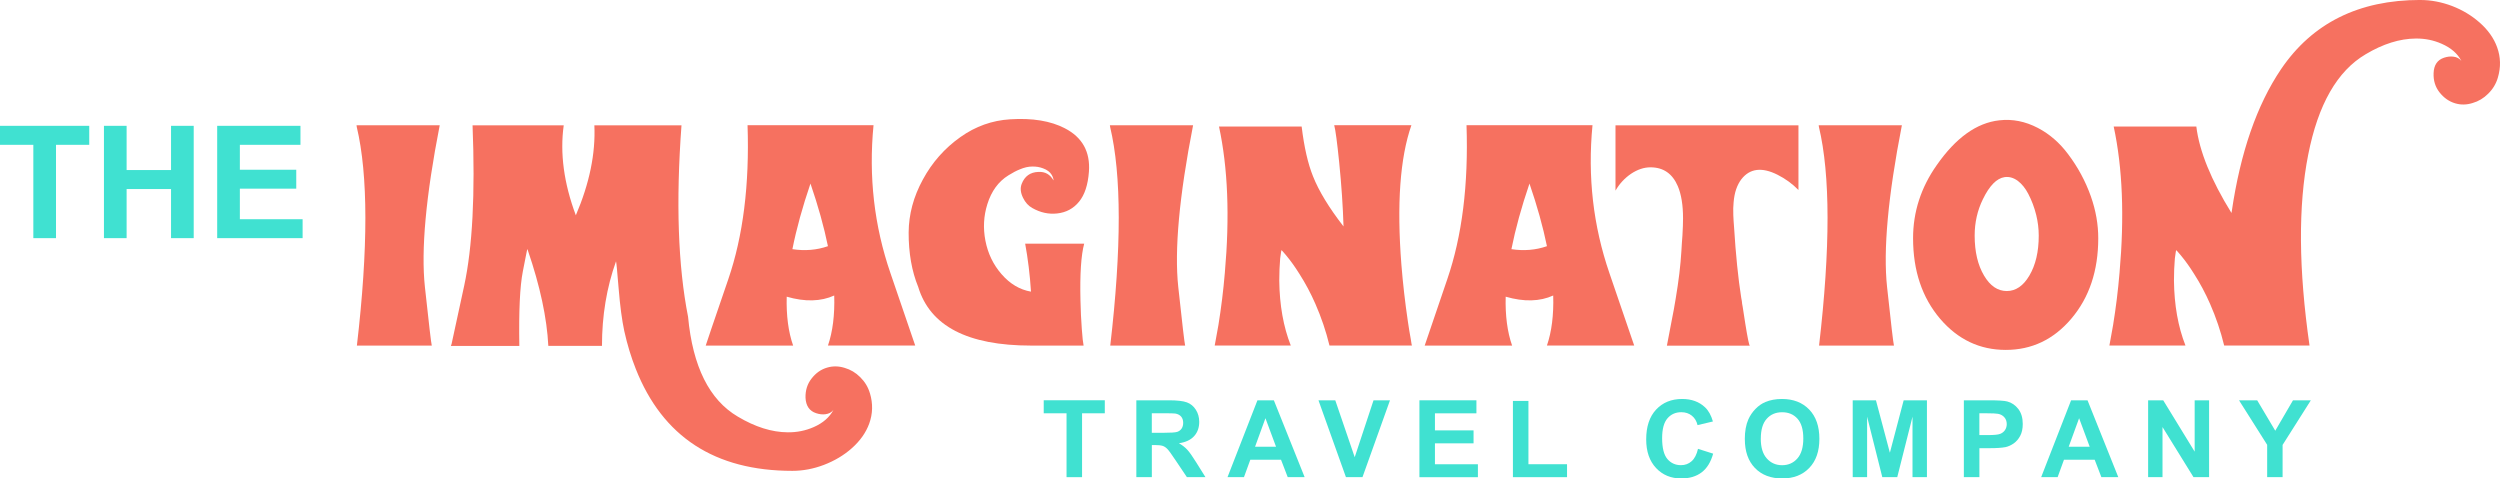
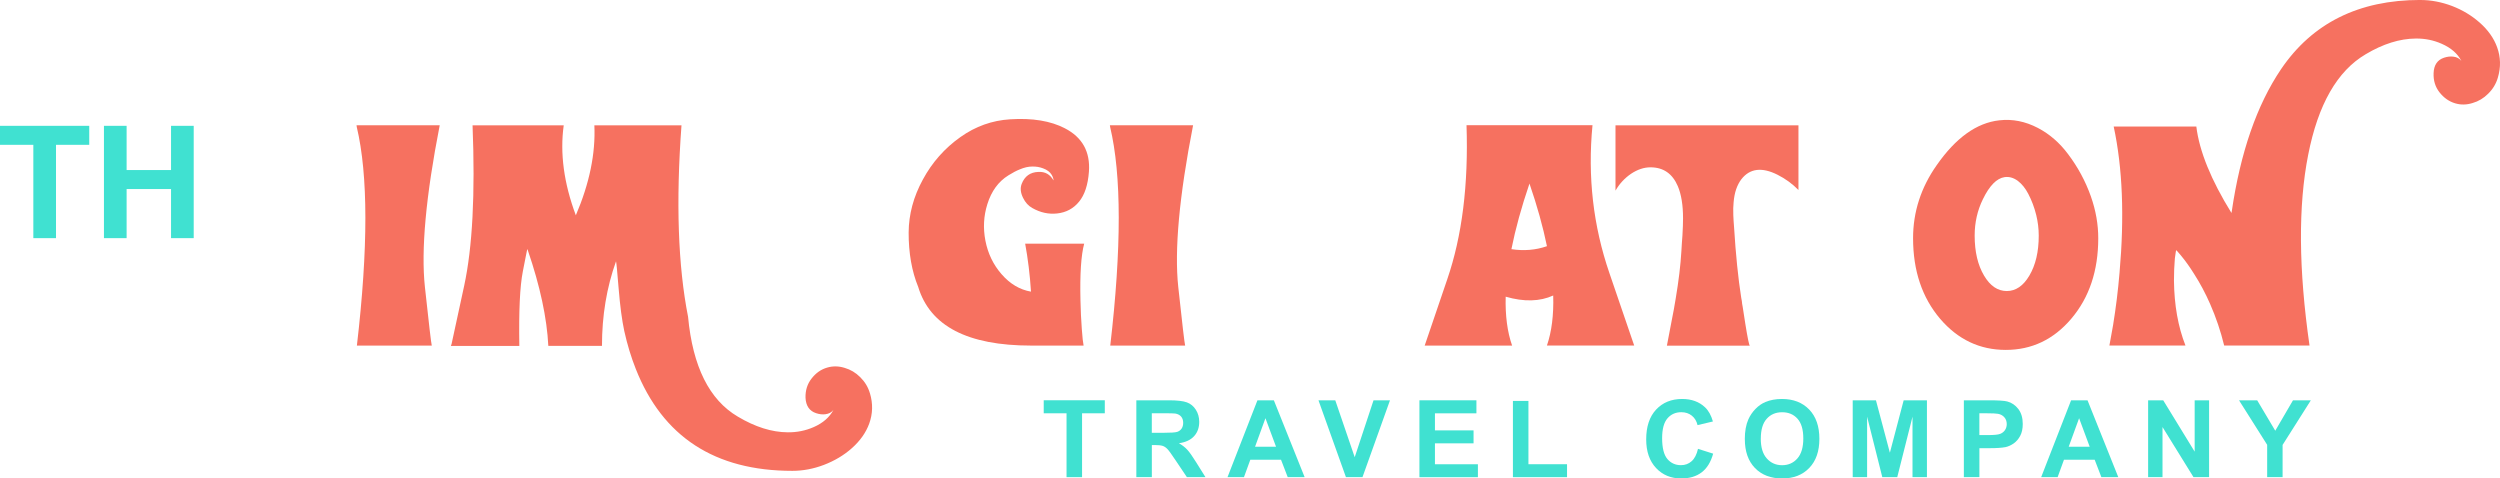
<svg xmlns="http://www.w3.org/2000/svg" fill="none" height="100%" overflow="visible" preserveAspectRatio="none" style="display: block;" viewBox="0 0 209 40" width="100%">
  <g clip-path="url(#clip0_0_2381)" id="Layer_1">
    <g id="Group">
      <path d="M29.836 28.891C30.787 20.728 30.781 14.633 29.824 10.61C29.816 10.569 29.813 10.534 29.813 10.511L29.801 10.472H36.76C35.601 16.397 35.19 20.904 35.522 23.994C35.856 27.083 36.047 28.718 36.097 28.891H29.836Z" fill="#F67160" id="Vector" />
      <path d="M72.728 32.879C72.986 33.744 72.965 34.589 72.666 35.414C72.39 36.171 71.903 36.86 71.205 37.477C70.548 38.06 69.773 38.521 68.881 38.864C67.998 39.199 67.121 39.363 66.244 39.363C59.763 39.363 55.398 36.523 53.151 30.842C52.761 29.859 52.438 28.8 52.188 27.667C51.998 26.775 51.839 25.596 51.719 24.125C51.599 22.655 51.525 21.895 51.499 21.846C50.716 24.038 50.325 26.394 50.325 28.917H45.84C45.722 26.584 45.153 23.923 44.129 20.933C44.097 20.851 44.08 20.813 44.08 20.822C44.08 20.804 43.956 21.426 43.71 22.685C43.463 23.944 43.367 26.021 43.416 28.92H37.696L37.707 28.882L37.719 28.832L37.746 28.782C37.763 28.724 38.115 27.089 38.808 23.876C39.5 20.666 39.732 16.197 39.506 10.475H47.128C46.802 12.808 47.139 15.317 48.14 17.999C49.281 15.335 49.797 12.826 49.689 10.475H56.973C56.498 16.89 56.683 22.227 57.522 26.482C57.912 30.648 59.3 33.43 61.682 34.83C63.131 35.695 64.522 36.133 65.854 36.141C66.62 36.15 67.344 36.004 68.028 35.704C68.802 35.364 69.351 34.883 69.676 34.266C69.518 34.475 69.292 34.595 69.002 34.63C68.761 34.663 68.503 34.633 68.227 34.542C67.67 34.36 67.374 33.929 67.341 33.254C67.324 32.638 67.491 32.104 67.84 31.655C68.198 31.188 68.635 30.88 69.151 30.731C69.627 30.59 70.114 30.599 70.612 30.754C71.102 30.895 71.536 31.153 71.912 31.529C72.302 31.913 72.575 32.362 72.725 32.879H72.728Z" fill="#F67160" id="Vector_2" />
-       <path d="M69.216 28.891C69.615 27.726 69.791 26.329 69.741 24.704C68.623 25.211 67.3 25.246 65.769 24.803C65.728 26.388 65.907 27.749 66.306 28.891H58.998C59.015 28.814 59.643 26.969 60.884 23.348C62.125 19.727 62.662 15.437 62.495 10.469H73.027C72.61 14.759 73.082 18.885 74.444 22.84C75.805 26.799 76.494 28.814 76.512 28.888H69.216V28.891ZM66.241 20.83C67.291 20.989 68.283 20.907 69.216 20.581C68.881 18.95 68.394 17.204 67.755 15.346C67.089 17.295 66.584 19.126 66.244 20.833L66.241 20.83Z" fill="#F67160" id="Vector_3" />
      <path d="M86.196 28.891C80.898 28.891 77.756 27.259 76.764 23.994C76.222 22.67 75.958 21.147 75.963 19.434C75.972 17.917 76.368 16.444 77.152 15.009C77.926 13.577 78.971 12.394 80.288 11.461C81.555 10.56 82.94 10.067 84.448 9.974C86.305 9.856 87.831 10.106 89.022 10.725C90.488 11.482 91.157 12.694 91.034 14.36C90.952 15.461 90.676 16.294 90.21 16.86C89.743 17.435 89.13 17.764 88.373 17.846C87.657 17.922 86.971 17.77 86.311 17.397C85.976 17.215 85.715 16.928 85.525 16.535C85.316 16.109 85.278 15.722 85.413 15.373C85.662 14.73 86.126 14.398 86.801 14.372C87.367 14.34 87.792 14.577 88.074 15.085C88.074 14.953 88.024 14.797 87.924 14.621C87.784 14.381 87.54 14.196 87.2 14.073C86.915 13.964 86.613 13.914 86.287 13.923C85.971 13.923 85.624 14.002 85.252 14.161C84.976 14.269 84.659 14.437 84.301 14.66C83.468 15.176 82.881 15.98 82.541 17.072C82.233 18.055 82.177 19.07 82.38 20.12C82.588 21.194 83.037 22.127 83.729 22.92C84.436 23.735 85.258 24.222 86.191 24.381C86.1 22.964 85.935 21.628 85.704 20.37H90.638C90.38 21.329 90.274 22.911 90.327 25.117C90.345 25.942 90.38 26.737 90.439 27.503C90.488 28.195 90.538 28.656 90.588 28.891H86.202H86.196Z" fill="#F67160" id="Vector_4" />
      <path d="M92.818 28.891C93.768 20.728 93.763 14.633 92.806 10.61C92.797 10.569 92.794 10.534 92.794 10.511L92.783 10.472H99.742C98.583 16.397 98.172 20.904 98.503 23.994C98.835 27.083 99.028 28.718 99.078 28.891H92.818Z" fill="#F67160" id="Vector_5" />
-       <path d="M117.992 10.472C117.042 13.195 116.763 17.077 117.156 22.119C117.282 23.694 117.464 25.293 117.705 26.916C117.778 27.424 117.857 27.902 117.942 28.354C117.969 28.495 117.989 28.63 118.004 28.753C118.013 28.785 118.022 28.82 118.03 28.853V28.876L118.042 28.888H111.145C110.854 27.688 110.461 26.532 109.971 25.414C109.581 24.522 109.135 23.685 108.634 22.902C108.276 22.327 107.912 21.819 107.545 21.376C107.428 21.235 107.325 21.115 107.234 21.012C107.202 20.98 107.176 20.954 107.158 20.936C107.134 20.918 107.126 20.916 107.134 20.924C107.126 20.907 107.114 20.962 107.096 21.086C107.073 21.218 107.046 21.391 107.023 21.599C106.973 22.183 106.947 22.802 106.947 23.462C106.97 25.511 107.293 27.321 107.909 28.885H101.549V28.873L101.56 28.85V28.812L101.572 28.762C101.59 28.662 101.61 28.55 101.634 28.424C101.71 28.034 101.783 27.617 101.86 27.174C102.091 25.742 102.273 24.287 102.396 22.814C102.813 18.107 102.652 14.029 101.909 10.581H108.818C109.027 12.306 109.344 13.691 109.769 14.742C110.253 15.965 111.101 17.362 112.318 18.929C112.269 17.271 112.148 15.484 111.955 13.568C111.787 11.91 111.65 10.877 111.541 10.469H117.986L117.992 10.472Z" fill="#F67160" id="Vector_6" />
      <path d="M129.322 28.891C129.721 27.726 129.897 26.329 129.848 24.704C128.733 25.211 127.407 25.246 125.875 24.803C125.834 26.388 126.013 27.749 126.412 28.891H119.104C119.122 28.814 119.75 26.969 120.991 23.348C122.232 19.727 122.768 15.437 122.601 10.469H133.133C132.717 14.759 133.189 18.885 134.55 22.84C135.912 26.799 136.601 28.814 136.619 28.888H129.322V28.891ZM126.351 20.83C127.401 20.989 128.392 20.907 129.325 20.581C128.991 18.95 128.504 17.204 127.864 15.346C127.198 17.295 126.694 19.126 126.353 20.833L126.351 20.83Z" fill="#F67160" id="Vector_7" />
      <path d="M150.351 10.472V15.883C149.844 15.367 149.26 14.941 148.603 14.61C147.295 13.952 146.288 14.076 145.578 14.985C145.212 15.47 144.994 16.109 144.93 16.91C144.898 17.218 144.889 17.573 144.904 17.972L144.93 18.486L144.968 18.999C145.109 21.282 145.308 23.248 145.567 24.897C145.575 24.921 145.59 25.009 145.616 25.158L145.628 25.258L145.64 25.384C145.657 25.475 145.672 25.566 145.69 25.66C145.763 26.177 145.836 26.631 145.901 27.022C146.1 28.272 146.23 28.897 146.288 28.897H139.353L139.728 26.934C139.878 26.191 139.998 25.534 140.089 24.959C140.339 23.477 140.497 22.151 140.565 20.986C140.573 20.836 140.585 20.622 140.603 20.349L140.653 19.663C140.685 19.114 140.702 18.641 140.702 18.251C140.702 17.142 140.556 16.247 140.265 15.563C139.816 14.513 139.054 13.988 137.98 13.988C137.437 13.988 136.891 14.17 136.343 14.536C135.809 14.903 135.381 15.37 135.055 15.936V10.475H150.349L150.351 10.472Z" fill="#F67160" id="Vector_8" />
-       <path d="M152.074 28.891C153.024 20.728 153.018 14.633 152.062 10.61C152.053 10.569 152.05 10.534 152.05 10.511L152.038 10.472H158.997C157.838 16.397 157.428 20.904 157.759 23.994C158.091 27.083 158.284 28.718 158.334 28.891H152.074Z" fill="#F67160" id="Vector_9" />
      <path d="M174.801 16.432C175.209 17.591 175.414 18.753 175.414 19.918C175.414 22.635 174.661 24.88 173.153 26.652C171.677 28.386 169.855 29.252 167.681 29.252C165.507 29.252 163.68 28.386 162.195 26.652C160.687 24.877 159.933 22.632 159.933 19.918C159.933 17.717 160.59 15.681 161.908 13.809C163.506 11.517 165.252 10.267 167.141 10.059C168.241 9.932 169.315 10.147 170.366 10.695C171.34 11.203 172.181 11.934 172.889 12.881C173.713 13.973 174.35 15.155 174.801 16.429V16.432ZM167.766 24.331C168.514 24.331 169.145 23.903 169.653 23.043C170.178 22.16 170.439 21.045 170.439 19.695C170.439 19.12 170.368 18.545 170.228 17.97C170.069 17.336 169.849 16.749 169.565 16.209C169.324 15.742 169.031 15.381 168.69 15.12C168.324 14.853 167.954 14.751 167.578 14.809C166.921 14.909 166.317 15.525 165.768 16.658C165.311 17.591 165.082 18.603 165.082 19.695C165.082 21.045 165.343 22.16 165.868 23.043C166.376 23.9 167.009 24.331 167.766 24.331Z" fill="#F67160" id="Vector_10" />
      <path d="M202.349 -2.909e-05C203.223 -2.909e-05 204.104 0.167 204.987 0.499C205.87 0.839 206.638 1.303 207.298 1.887C207.997 2.503 208.487 3.19 208.759 3.95C209.059 4.774 209.079 5.619 208.821 6.488C208.671 7.004 208.401 7.453 208.008 7.837C207.633 8.213 207.202 8.471 206.709 8.612C206.21 8.771 205.723 8.779 205.248 8.636C204.74 8.486 204.303 8.178 203.936 7.711C203.587 7.262 203.423 6.728 203.449 6.112C203.473 5.437 203.766 5.009 204.324 4.824C204.599 4.733 204.858 4.704 205.098 4.736C205.389 4.768 205.614 4.891 205.773 5.097C205.456 4.481 204.907 4.002 204.124 3.659C203.449 3.36 202.728 3.213 201.962 3.222C200.621 3.231 199.225 3.668 197.775 4.533C195.393 5.933 193.789 8.735 192.964 12.943C192.122 17.201 192.16 22.515 193.076 28.888H185.941C185.65 27.688 185.257 26.532 184.767 25.414C184.377 24.522 183.931 23.685 183.429 22.902C183.072 22.327 182.708 21.819 182.341 21.376C182.224 21.235 182.121 21.115 182.03 21.012C181.998 20.98 181.971 20.954 181.954 20.936C181.93 20.918 181.922 20.916 181.93 20.924C181.922 20.907 181.91 20.962 181.892 21.086C181.869 21.218 181.842 21.391 181.819 21.599C181.769 22.183 181.743 22.802 181.743 23.462C181.766 25.511 182.089 27.321 182.705 28.885H176.344V28.873L176.356 28.85V28.812L176.368 28.762C176.386 28.662 176.406 28.55 176.43 28.424C176.506 28.034 176.579 27.617 176.655 27.174C176.887 25.742 177.069 24.287 177.192 22.814C177.609 18.107 177.448 14.029 176.705 10.581H183.614C183.864 12.638 184.844 15.047 186.551 17.805L186.574 17.679C187.299 12.738 188.675 8.773 190.696 5.783C193.313 1.928 197.195 -0.003 202.34 -0.003L202.349 -2.909e-05Z" fill="#F67160" id="Vector_11" />
    </g>
    <g id="Group_2">
      <path d="M89.163 39.891V34.551H87.255V33.462H92.361V34.551H90.46V39.891H89.163Z" fill="#40E1D1" id="Vector_12" />
      <path d="M94.998 39.891V33.465H97.729C98.415 33.465 98.914 33.524 99.225 33.639C99.536 33.753 99.785 33.958 99.973 34.255C100.161 34.551 100.255 34.889 100.255 35.267C100.255 35.748 100.114 36.147 99.829 36.461C99.545 36.775 99.123 36.975 98.559 37.054C98.841 37.218 99.073 37.397 99.254 37.594C99.436 37.791 99.683 38.137 99.994 38.639L100.777 39.891H99.225L98.286 38.492C97.952 37.993 97.726 37.676 97.603 37.547C97.48 37.418 97.35 37.327 97.213 37.28C97.075 37.233 96.858 37.206 96.558 37.206H96.294V39.889H94.998V39.891ZM96.294 36.182H97.254C97.876 36.182 98.266 36.156 98.418 36.103C98.574 36.05 98.694 35.959 98.782 35.83C98.87 35.701 98.914 35.54 98.914 35.349C98.914 35.132 98.856 34.959 98.741 34.824C98.627 34.692 98.462 34.607 98.251 34.572C98.145 34.557 97.832 34.548 97.304 34.548H96.291V36.179L96.294 36.182Z" fill="#40E1D1" id="Vector_13" />
      <path d="M109.065 39.891H107.654L107.093 38.433H104.526L103.995 39.891H102.62L105.122 33.465H106.495L109.068 39.891H109.065ZM106.677 37.347L105.791 34.962L104.923 37.347H106.677Z" fill="#40E1D1" id="Vector_14" />
      <path d="M112.521 39.891L110.224 33.465H111.629L113.254 38.222L114.827 33.465H116.203L113.903 39.891H112.518H112.521Z" fill="#40E1D1" id="Vector_15" />
      <path d="M118.664 39.891V33.465H123.429V34.554H119.961V35.98H123.189V37.063H119.961V38.812H123.553V39.894H118.664V39.891Z" fill="#40E1D1" id="Vector_16" />
      <path d="M126.48 39.891V33.518H127.777V38.809H131.004V39.891H126.48Z" fill="#40E1D1" id="Vector_17" />
      <path d="M141.961 37.526L143.22 37.925C143.026 38.627 142.706 39.149 142.257 39.489C141.808 39.83 141.239 40 140.55 40C139.696 40 138.995 39.709 138.446 39.126C137.898 38.542 137.622 37.746 137.622 36.734C137.622 35.666 137.898 34.833 138.449 34.243C139.001 33.65 139.728 33.354 140.626 33.354C141.412 33.354 142.052 33.586 142.542 34.052C142.835 34.328 143.052 34.721 143.199 35.235L141.914 35.54C141.838 35.208 141.679 34.944 141.439 34.751C141.198 34.557 140.905 34.46 140.559 34.46C140.083 34.46 139.696 34.63 139.4 34.974C139.104 35.317 138.954 35.868 138.954 36.634C138.954 37.447 139.101 38.025 139.391 38.371C139.684 38.715 140.063 38.888 140.529 38.888C140.873 38.888 141.172 38.779 141.418 38.559C141.668 38.339 141.844 37.996 141.952 37.523L141.961 37.526Z" fill="#40E1D1" id="Vector_18" />
      <path d="M145.866 36.717C145.866 36.062 145.963 35.514 146.159 35.068C146.306 34.739 146.505 34.445 146.758 34.187C147.01 33.926 147.286 33.735 147.588 33.609C147.99 33.439 148.45 33.354 148.973 33.354C149.92 33.354 150.677 33.647 151.246 34.234C151.815 34.821 152.1 35.64 152.1 36.684C152.1 37.729 151.818 38.533 151.255 39.12C150.692 39.706 149.938 40 148.993 40C148.049 40 147.277 39.709 146.714 39.126C146.15 38.542 145.869 37.741 145.869 36.717H145.866ZM147.201 36.672C147.201 37.4 147.368 37.952 147.705 38.327C148.04 38.703 148.468 38.891 148.984 38.891C149.501 38.891 149.926 38.706 150.258 38.33C150.589 37.958 150.756 37.4 150.756 36.655C150.756 35.91 150.595 35.37 150.272 35.006C149.95 34.645 149.521 34.463 148.987 34.463C148.453 34.463 148.022 34.645 147.694 35.015C147.365 35.381 147.204 35.933 147.204 36.672H147.201Z" fill="#40E1D1" id="Vector_19" />
      <path d="M154.887 39.891V33.465H156.829L157.994 37.849L159.147 33.465H161.092V39.891H159.886V34.833L158.61 39.891H157.36L156.09 34.833V39.891H154.884H154.887Z" fill="#40E1D1" id="Vector_20" />
      <path d="M164.178 39.891V33.465H166.262C167.051 33.465 167.564 33.498 167.805 33.562C168.172 33.659 168.48 33.867 168.729 34.19C168.979 34.513 169.102 34.929 169.102 35.443C169.102 35.836 169.032 36.168 168.888 36.438C168.744 36.708 168.562 36.919 168.342 37.072C168.122 37.224 167.896 37.327 167.67 37.377C167.359 37.438 166.913 37.468 166.323 37.468H165.478V39.891H164.181H164.178ZM165.475 34.551V36.373H166.185C166.696 36.373 167.039 36.341 167.212 36.273C167.385 36.206 167.52 36.1 167.617 35.956C167.714 35.813 167.764 35.645 167.764 35.458C167.764 35.223 167.696 35.032 167.559 34.88C167.421 34.727 167.248 34.633 167.036 34.595C166.881 34.566 166.57 34.551 166.103 34.551H165.475Z" fill="#40E1D1" id="Vector_21" />
      <path d="M177.087 39.891H175.676L175.115 38.433H172.548L172.017 39.891H170.641L173.144 33.465H174.517L177.09 39.891H177.087ZM174.699 37.347L173.813 34.962L172.944 37.347H174.699Z" fill="#40E1D1" id="Vector_22" />
      <path d="M179.583 39.891V33.465H180.845L183.474 37.758V33.465H184.68V39.891H183.377L180.786 35.701V39.891H179.58H179.583Z" fill="#40E1D1" id="Vector_23" />
      <path d="M189.535 39.891V37.186L187.182 33.465H188.701L190.212 36.009L191.694 33.465H193.187L190.825 37.195V39.891H189.532H189.535Z" fill="#40E1D1" id="Vector_24" />
    </g>
    <g id="Group_3">
      <path d="M2.787 19.909V12.107H3.68316e-06V10.519H7.461V12.107H4.682V19.909H2.787Z" fill="#40E1D1" id="Vector_25" />
      <path d="M8.69 19.909V10.519H10.585V14.216H14.299V10.519H16.194V19.909H14.299V15.804H10.585V19.909H8.69Z" fill="#40E1D1" id="Vector_26" />
-       <path d="M18.157 19.909V10.519H25.119V12.107H20.052V14.19H24.767V15.772H20.052V18.327H25.298V19.909H18.157Z" fill="#40E1D1" id="Vector_27" />
    </g>
  </g>
  <defs>
    <clipPath id="clip0_0_2381">
      <rect fill="white" height="40" width="209" />
    </clipPath>
  </defs>
</svg>